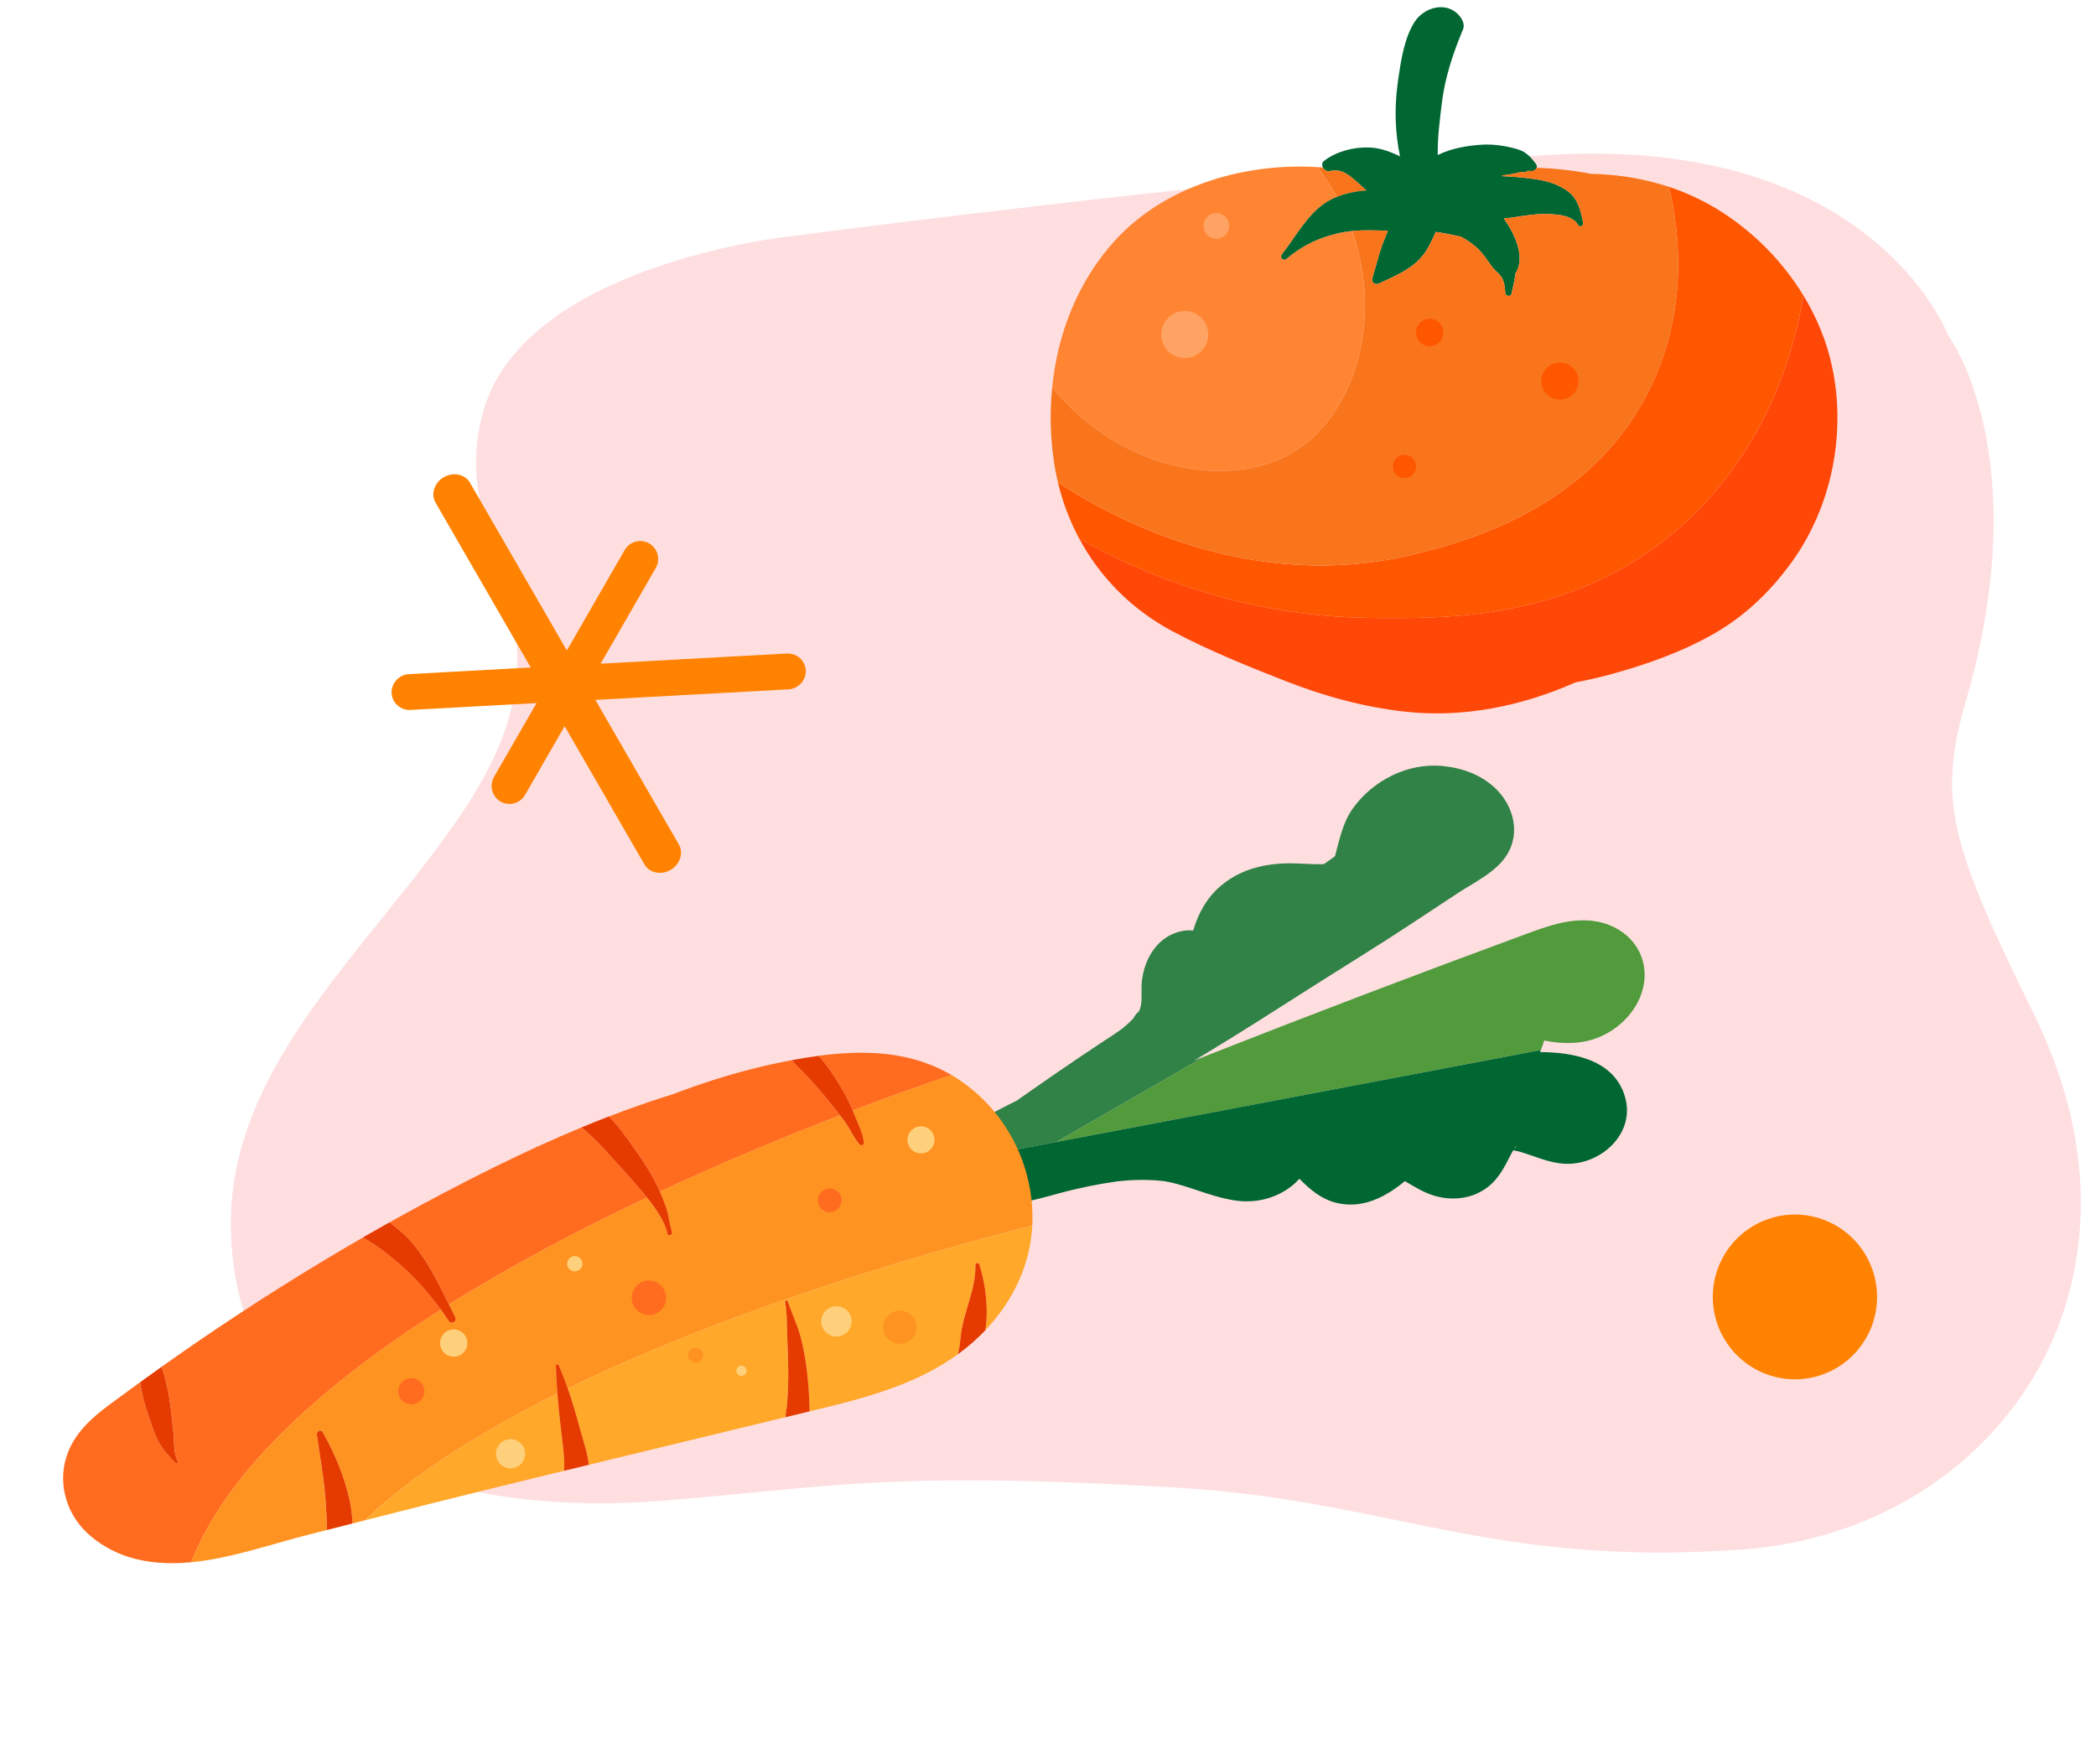
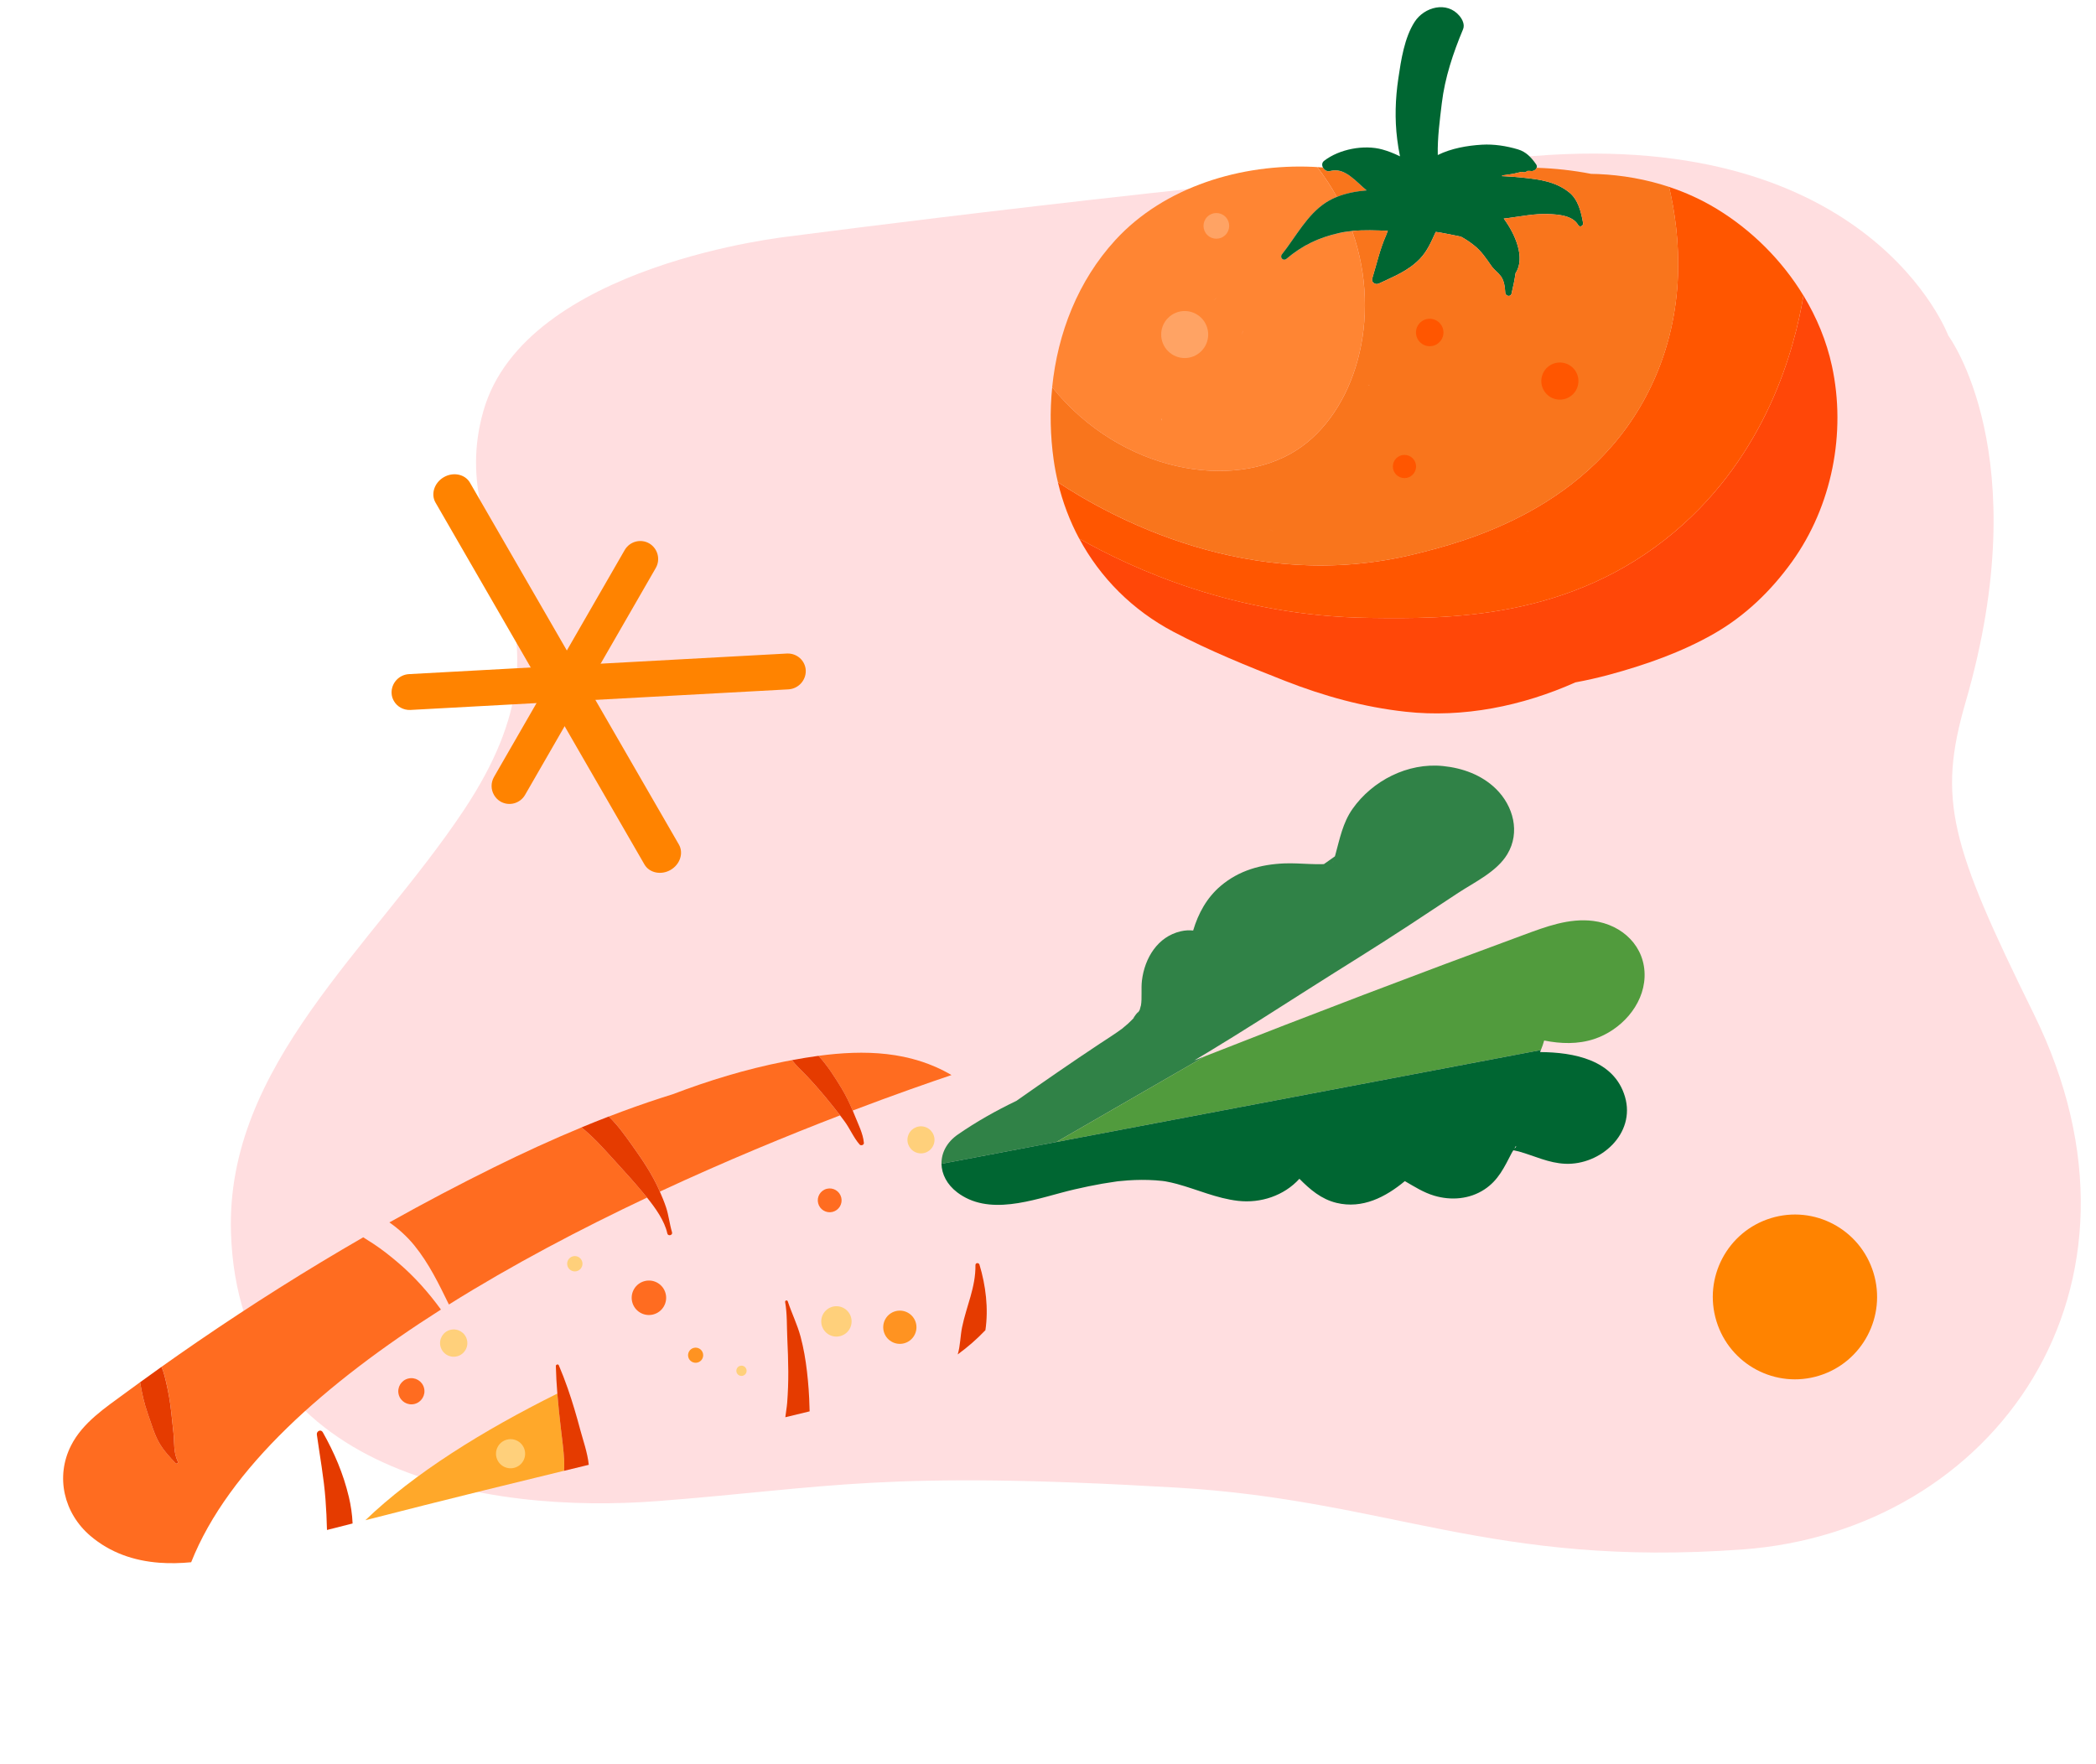
<svg xmlns="http://www.w3.org/2000/svg" width="183" height="154" viewBox="0 0 183 154" fill="none">
  <path d="M170.103 29.299C170.103 29.299 163.395 11.277 133.943 13.619C104.49 15.954 68.969 20.635 68.969 20.635C68.969 20.635 45.869 23.039 42.209 35.869C38.606 48.504 51.762 53.791 40.499 70.732C32.5 82.757 19.701 93.001 20.167 107.628C20.84 128.674 42.428 132.228 57.513 131.052C72.599 129.876 76.983 128.37 102.758 129.883C121.318 130.972 130.216 136.869 152.123 135.283C174.031 133.696 189.4 112.535 177.566 88.519C170.279 73.726 169.144 69.811 171.617 61.293C177.885 39.703 170.103 29.299 170.103 29.299Z" fill="#FFDEE0" />
  <path d="M34.395 61.212C34.675 61.697 35.222 62.011 35.828 61.985L68.836 60.187C69.702 60.137 70.376 59.406 70.351 58.539C70.312 57.681 69.585 57.022 68.711 57.059L35.702 58.857C34.837 58.908 34.162 59.639 34.188 60.505C34.195 60.77 34.271 60.996 34.395 61.212Z" fill="#FF8300" />
  <path d="M38.023 43.878L56.265 75.473C56.693 76.214 57.72 76.43 58.547 75.952C59.374 75.475 59.701 74.477 59.273 73.736L41.031 42.141C40.603 41.4 39.576 41.184 38.749 41.662C37.922 42.139 37.595 43.137 38.023 43.878Z" fill="#FF8300" />
  <path d="M43.132 69.407C43.264 69.637 43.451 69.836 43.698 69.982C44.45 70.413 45.398 70.154 45.835 69.415L57.257 49.586C57.686 48.833 57.425 47.883 56.686 47.445C55.934 47.014 54.986 47.273 54.548 48.012L43.127 67.841C42.844 68.347 42.858 68.934 43.132 69.407Z" fill="#FF8300" />
  <path d="M158.824 120.109C155.039 121.277 151.026 119.146 149.861 115.349C148.697 111.552 150.821 107.526 154.607 106.358C158.392 105.19 162.405 107.321 163.569 111.118C164.734 114.916 162.609 118.941 158.824 120.109Z" fill="#FF8300" />
  <path d="M119.478 33.624C119.478 33.624 119.471 33.622 119.469 33.621C119.482 33.628 119.496 33.635 119.509 33.641C119.513 33.641 119.517 33.643 119.52 33.644C119.505 33.636 119.49 33.629 119.478 33.622V33.624Z" fill="#FF5600" />
  <path d="M119.32 16.628C118.401 15.875 117.406 14.57 116.131 14.935C115.874 15.008 115.619 14.842 115.503 14.622C115.34 14.61 115.176 14.601 115.012 14.591C115.663 15.436 116.232 16.307 116.722 17.194C117.545 16.86 118.426 16.703 119.322 16.628H119.32Z" fill="#F9751C" />
  <path d="M159.946 31.958C159.477 29.788 158.618 27.712 157.461 25.807C156.681 30.47 154.254 39.631 146.219 46.423C137.062 54.161 126.292 54.03 119.577 53.948C107.812 53.803 98.875 49.643 94.231 47.031C96.067 50.447 98.875 53.274 102.466 55.168C105.579 56.81 108.918 58.162 112.192 59.445C115.601 60.78 119.067 61.738 122.713 62.139C127.755 62.696 132.922 61.643 137.543 59.578C138.554 59.393 139.546 59.165 140.508 58.906C143.628 58.064 146.812 56.946 149.624 55.34C152.371 53.771 154.618 51.601 156.457 49.046C159.954 44.187 161.207 37.786 159.946 31.956V31.958Z" fill="#FF4708" />
  <path d="M113.206 39.296C118.26 36.041 120.778 27.87 118.056 20.168C117.671 20.205 117.291 20.261 116.916 20.345C115.131 20.753 113.738 21.407 112.322 22.598C112.043 22.833 111.706 22.484 111.927 22.204C113.133 20.689 114.123 18.73 115.788 17.669C116.087 17.478 116.4 17.323 116.721 17.192C116.231 16.305 115.662 15.434 115.01 14.589C114.887 14.582 114.764 14.573 114.64 14.567C108.416 14.287 101.679 16.273 97.377 20.964C94.123 24.512 92.34 29.089 91.863 33.814C97.873 41.253 107.651 42.873 113.208 39.294L113.206 39.296ZM108.399 29.187C108.399 29.187 108.403 29.175 108.405 29.169C108.45 29.076 108.494 28.984 108.539 28.89C108.55 28.88 108.52 28.951 108.397 29.192C108.397 29.19 108.399 29.188 108.4 29.186L108.399 29.187ZM105.96 26.203C106.022 26.162 106.082 26.119 106.141 26.074C106.242 26.007 106.268 25.996 105.949 26.212C105.953 26.21 105.957 26.206 105.96 26.203ZM101.434 36.728C101.415 36.658 101.398 36.608 101.385 36.574C101.385 36.563 101.383 36.553 101.382 36.543C101.413 36.575 101.428 36.652 101.434 36.728Z" fill="#FF8533" />
  <path d="M138.218 19.474C138.048 18.513 137.79 17.418 136.99 16.785C135.822 15.86 134.457 15.669 133.019 15.518C132.374 15.45 131.738 15.4 131.103 15.374C131.151 15.35 131.199 15.325 131.249 15.301C131.47 15.269 131.692 15.238 131.912 15.208C132.186 15.171 132.515 15.077 132.838 15.006C132.879 15.014 132.921 15.02 132.963 15.03C133.124 15.075 133.253 15.02 133.334 14.926C133.453 14.917 133.567 14.915 133.671 14.93C133.872 14.961 134.099 14.833 134.165 14.652C134.199 14.56 134.191 14.455 134.118 14.349C133.699 13.749 133.248 13.255 132.529 13.041C131.52 12.74 130.435 12.572 129.382 12.633C128.106 12.709 126.709 12.951 125.531 13.534C125.497 12.025 125.708 10.491 125.882 9.019C126.148 6.788 126.872 4.626 127.737 2.559C127.908 2.152 127.681 1.692 127.427 1.387C126.33 0.071 124.354 0.603 123.51 1.909C122.616 3.296 122.324 5.246 122.088 6.843C121.825 8.617 121.765 10.392 121.99 12.172C122.053 12.667 122.128 13.162 122.233 13.65C121.705 13.387 121.174 13.185 120.693 13.052C119.088 12.607 116.93 13.018 115.611 14.038C115.407 14.194 115.404 14.428 115.503 14.618C115.618 14.839 115.874 15.005 116.13 14.93C117.405 14.564 118.402 15.871 119.32 16.623C118.424 16.699 117.544 16.856 116.72 17.19C116.4 17.32 116.087 17.475 115.788 17.666C114.124 18.728 113.133 20.687 111.927 22.201C111.706 22.48 112.043 22.83 112.322 22.596C113.736 21.404 115.131 20.75 116.916 20.343C117.291 20.257 117.671 20.202 118.055 20.166C119.083 20.068 120.136 20.114 121.17 20.148C121.124 20.284 121.072 20.418 121.013 20.551C120.465 21.794 120.205 23.028 119.809 24.31C119.699 24.663 120.095 24.896 120.388 24.755C121.679 24.138 122.936 23.668 123.961 22.606C124.636 21.908 124.965 21.077 125.355 20.245C126.005 20.331 126.629 20.48 127.281 20.603C127.372 20.62 127.464 20.641 127.555 20.663C127.966 20.879 128.352 21.145 128.714 21.434C129.363 21.951 129.764 22.578 130.231 23.243C130.463 23.573 130.803 23.8 131.032 24.107C131.335 24.508 131.393 25.081 131.423 25.56C131.441 25.86 131.896 25.956 131.97 25.634C132.107 25.044 132.237 24.449 132.321 23.849C133.201 22.519 132.296 20.435 131.289 19.082C131.408 19.068 131.526 19.056 131.643 19.041C132.833 18.888 133.976 18.642 135.185 18.688C136.089 18.723 137.317 18.817 137.79 19.65C137.927 19.891 138.259 19.719 138.215 19.471L138.218 19.474Z" fill="#006632" />
  <path d="M149.867 18.225C148.553 17.428 147.164 16.797 145.725 16.319C146.725 20.588 147.293 27.055 144.222 33.586C139.086 44.507 127.659 47.349 123.618 48.354C109.124 51.959 96.81 45.049 92.363 42.106C92.778 43.846 93.403 45.497 94.227 47.031C98.872 49.644 107.809 53.803 119.574 53.948C126.29 54.03 137.06 54.163 146.216 46.423C154.251 39.631 156.678 30.471 157.458 25.807C155.582 22.716 152.923 20.078 149.868 18.226L149.867 18.225ZM133.45 46.347C133.396 46.37 133.343 46.391 133.288 46.411C133.228 46.435 133.251 46.424 133.499 46.325C133.482 46.332 133.466 46.34 133.449 46.346L133.45 46.347ZM142.978 39.295C143.091 39.143 143.246 38.912 142.978 39.295V39.295Z" fill="#FF5600" />
  <path d="M123.621 48.353C127.662 47.348 139.089 44.506 144.224 33.585C147.296 27.054 146.728 20.587 145.728 16.318C143.731 15.655 141.639 15.287 139.517 15.196C139.319 15.187 139.12 15.183 138.922 15.18C137.361 14.875 135.763 14.701 134.165 14.651C134.099 14.832 133.872 14.96 133.671 14.93C133.567 14.914 133.453 14.916 133.334 14.926C133.252 15.021 133.124 15.075 132.963 15.03C132.922 15.019 132.879 15.013 132.838 15.006C132.515 15.077 132.188 15.172 131.912 15.207C131.692 15.236 131.47 15.267 131.249 15.301C131.199 15.325 131.151 15.348 131.103 15.374C131.738 15.399 132.374 15.45 133.019 15.517C134.457 15.67 135.822 15.86 136.99 16.785C137.79 17.418 138.047 18.513 138.218 19.474C138.263 19.723 137.931 19.893 137.794 19.652C137.32 18.819 136.091 18.724 135.189 18.69C133.98 18.643 132.836 18.889 131.647 19.043C131.529 19.058 131.412 19.07 131.293 19.084C132.301 20.438 133.205 22.52 132.325 23.851C132.241 24.451 132.111 25.045 131.974 25.637C131.9 25.958 131.445 25.862 131.427 25.562C131.397 25.083 131.339 24.51 131.036 24.109C130.806 23.804 130.466 23.576 130.235 23.245C129.768 22.58 129.367 21.954 128.718 21.437C128.356 21.148 127.969 20.881 127.559 20.666C127.468 20.643 127.376 20.623 127.285 20.606C126.633 20.483 126.009 20.334 125.359 20.247C124.968 21.08 124.64 21.909 123.965 22.609C122.94 23.67 121.683 24.142 120.392 24.758C120.099 24.897 119.703 24.665 119.813 24.312C120.209 23.032 120.469 21.797 121.017 20.554C121.076 20.421 121.127 20.285 121.174 20.15C120.138 20.116 119.086 20.069 118.059 20.168C120.782 27.87 118.264 36.041 113.21 39.296C107.654 42.874 97.876 41.254 91.866 33.815C91.653 35.919 91.7 38.051 91.992 40.134C92.086 40.802 92.212 41.46 92.366 42.106C96.813 45.048 109.125 51.958 123.621 48.355V48.353ZM119.482 33.624C119.501 33.629 119.521 33.633 119.538 33.637C119.551 33.643 119.563 33.65 119.574 33.657C119.559 33.653 119.54 33.649 119.522 33.645C119.538 33.653 119.557 33.663 119.577 33.673C119.56 33.666 119.542 33.658 119.526 33.65C119.521 33.647 119.517 33.645 119.512 33.642C119.512 33.642 119.512 33.642 119.51 33.642C119.495 33.634 119.482 33.628 119.469 33.621C119.47 33.621 119.471 33.621 119.473 33.621C119.449 33.61 119.427 33.598 119.404 33.585C119.404 33.585 119.427 33.595 119.482 33.623V33.624ZM111.15 46.373C111.073 46.337 110.995 46.302 110.918 46.268C110.812 46.219 110.799 46.209 111.165 46.379C111.16 46.378 111.155 46.375 111.15 46.373Z" fill="#F9751C" />
  <path d="M137.79 33.53C137.934 32.647 137.334 31.815 136.451 31.672C135.567 31.528 134.735 32.128 134.592 33.011C134.448 33.894 135.048 34.727 135.931 34.87C136.815 35.013 137.647 34.413 137.79 33.53Z" fill="#FF5600" />
  <path d="M122.623 41.742C123.182 41.742 123.636 41.289 123.636 40.729C123.636 40.169 123.182 39.716 122.623 39.716C122.063 39.716 121.609 40.169 121.609 40.729C121.609 41.289 122.063 41.742 122.623 41.742Z" fill="#FF5600" />
  <path d="M124.827 30.227C125.489 30.227 126.026 29.691 126.026 29.029C126.026 28.367 125.489 27.831 124.827 27.831C124.165 27.831 123.629 28.367 123.629 29.029C123.629 29.691 124.165 30.227 124.827 30.227Z" fill="#FF5600" />
  <path d="M104.886 30.659C105.687 29.858 105.687 28.558 104.886 27.757C104.084 26.955 102.784 26.955 101.983 27.757C101.181 28.558 101.181 29.858 101.983 30.659C102.784 31.461 104.084 31.461 104.886 30.659Z" fill="#FFA364" />
  <path d="M106.992 20.513C107.43 20.075 107.43 19.365 106.992 18.927C106.554 18.489 105.844 18.489 105.406 18.927C104.968 19.365 104.968 20.075 105.406 20.513C105.844 20.951 106.554 20.951 106.992 20.513Z" fill="#FFA364" />
  <path d="M112.548 102.058C112.543 102.055 112.539 102.051 112.535 102.046C112.517 102.041 112.518 102.043 112.548 102.058Z" fill="#6EAE00" />
  <path d="M116.435 75.155C116.435 75.155 116.436 75.151 116.438 75.149C116.371 75.249 116.337 75.307 116.325 75.336C116.327 75.335 116.329 75.332 116.331 75.33C116.364 75.27 116.399 75.212 116.436 75.156L116.435 75.155Z" fill="#6EAE00" />
-   <path d="M132.354 100.049C132.354 100.049 132.297 100.153 132.225 100.271C132.331 100.203 132.404 100.125 132.354 100.049Z" fill="#6EAE00" />
  <path d="M105.202 92.22C104.892 92.342 104.582 92.463 104.273 92.585C104.684 92.34 105.096 92.093 105.506 91.845C108.457 90.061 111.363 88.198 114.27 86.344C117.174 84.493 120.122 82.694 122.998 80.802C124.436 79.856 125.869 78.901 127.31 77.958C128.76 77.009 130.685 76.106 131.603 74.579C132.751 72.674 132.128 70.362 130.611 68.876C129.362 67.653 127.691 67.053 125.981 66.881C122.916 66.572 119.826 68.15 118.083 70.631C117.236 71.837 116.97 73.245 116.589 74.631C116.576 74.678 116.561 74.723 116.547 74.769C116.229 74.994 115.909 75.219 115.591 75.444C115.505 75.448 115.419 75.451 115.333 75.452C114.996 75.456 114.659 75.446 114.321 75.433C113.593 75.407 112.862 75.353 112.133 75.383C110.078 75.467 108.179 75.996 106.585 77.342C105.365 78.374 104.619 79.746 104.173 81.243C103.828 81.208 103.473 81.221 103.09 81.31C101.066 81.777 99.939 83.656 99.702 85.603C99.617 86.306 99.724 87.153 99.615 87.786C99.612 87.769 99.518 88.136 99.512 88.156C99.511 88.162 99.51 88.165 99.508 88.17C99.501 88.182 99.494 88.193 99.484 88.21C99.419 88.315 99.355 88.419 99.292 88.524C99.672 87.897 98.602 89.283 99.101 88.759C98.895 88.976 98.692 89.19 98.469 89.39C98.396 89.457 97.989 89.79 98.016 89.778C97.37 90.259 96.683 90.687 96.012 91.13C93.56 92.756 91.144 94.427 88.739 96.116C86.96 96.969 85.24 97.939 83.634 99.05C82.653 99.728 82.184 100.668 82.202 101.611L92.231 99.708L105.205 92.221L105.202 92.22ZM116.434 75.149C116.434 75.149 116.433 75.153 116.431 75.155C116.395 75.21 116.36 75.268 116.327 75.327C116.325 75.328 116.323 75.331 116.321 75.333C116.333 75.305 116.367 75.246 116.433 75.148L116.434 75.149Z" fill="#308247" />
  <path d="M134.533 91.679C134.644 91.407 134.742 91.13 134.82 90.847C136.271 91.134 137.752 91.187 139.176 90.719C141.474 89.965 143.494 87.809 143.586 85.305C143.683 82.638 141.638 80.732 139.116 80.407C136.994 80.134 134.961 80.913 133.01 81.632C123.702 85.056 114.434 88.587 105.205 92.22L92.232 99.707L134.533 91.679Z" fill="#519B3D" />
  <path d="M129.596 103.854C130.828 103.049 131.346 101.892 131.993 100.651C132.002 100.634 132.057 100.543 132.121 100.438C132.141 100.437 132.158 100.437 132.179 100.437C132.353 100.476 132.623 100.537 132.616 100.535C133.986 100.921 135.21 101.548 136.668 101.608C139.738 101.734 142.821 98.985 141.877 95.761C140.929 92.521 137.389 91.873 134.462 91.855C134.487 91.798 134.508 91.738 134.531 91.68L92.23 99.707L82.2 101.61C82.217 102.515 82.681 103.422 83.573 104.103C83.729 104.222 83.89 104.329 84.053 104.426C86.943 106.152 90.82 104.533 93.804 103.847C94.612 103.661 95.424 103.488 96.241 103.346C96.646 103.276 97.054 103.215 97.461 103.156C97.517 103.148 97.563 103.142 97.603 103.136C97.892 103.106 98.18 103.079 98.47 103.059C99.272 103.004 100.079 102.997 100.882 103.052C101.081 103.065 101.28 103.088 101.48 103.105C101.52 103.109 101.665 103.129 101.741 103.14C102.085 103.203 102.428 103.279 102.766 103.371C104.566 103.863 106.218 104.627 108.094 104.845C110.063 105.072 112.109 104.397 113.45 102.918C114.375 103.852 115.357 104.699 116.689 105.022C118.949 105.569 120.971 104.522 122.656 103.122C123.483 103.597 124.277 104.114 125.223 104.395C126.694 104.831 128.297 104.704 129.596 103.854ZM97.706 103.122C97.803 103.109 97.871 103.099 97.706 103.122V103.122ZM112.536 102.048C112.536 102.048 112.545 102.055 112.549 102.061C112.518 102.046 112.517 102.042 112.536 102.048ZM132.353 100.048C132.403 100.123 132.331 100.201 132.224 100.27C132.295 100.153 132.355 100.052 132.353 100.048Z" fill="#006632" />
  <path d="M39.196 113.894C44.76 110.41 50.74 107.275 56.492 104.559C56.383 104.424 56.276 104.294 56.172 104.169C55.409 103.252 54.612 102.361 53.804 101.485C53.056 100.673 52.335 99.837 51.523 99.085C51.282 98.862 51.028 98.648 50.777 98.431C48.195 99.499 45.654 100.669 43.152 101.904C40.06 103.43 37.006 105.042 33.995 106.728C34.796 107.281 35.561 107.98 36.168 108.727C37.455 110.309 38.309 112.093 39.194 113.894L39.196 113.894Z" fill="#FF6C20" />
  <path d="M38.5 114.339C37.425 112.859 36.174 111.45 34.801 110.28C34.088 109.672 33.378 109.105 32.594 108.59C32.322 108.411 32.013 108.228 31.713 108.028C26.772 110.876 21.946 113.925 17.245 117.143C16.191 117.866 15.142 118.597 14.099 119.338C14.201 119.568 14.289 119.814 14.363 120.094C14.575 120.907 14.748 121.751 14.864 122.584C14.979 123.416 15.05 124.26 15.145 125.096C15.245 125.976 15.124 126.765 15.527 127.607C15.586 127.728 15.435 127.851 15.337 127.75C14.824 127.227 14.248 126.588 13.884 125.942C13.462 125.19 13.202 124.258 12.913 123.447C12.596 122.556 12.384 121.613 12.232 120.679C11.818 120.98 11.404 121.282 10.991 121.586C9.217 122.894 7.222 124.188 6.196 126.222C4.822 128.947 5.58 132.127 7.893 134.096C9.612 135.559 11.672 136.271 13.911 136.44C14.833 136.509 15.761 136.486 16.691 136.398C19.942 128.19 28.491 120.697 38.497 114.336L38.5 114.339Z" fill="#FF6C20" />
  <path d="M74.448 96.96C78.154 95.553 81.162 94.506 83.074 93.862C79.5 91.757 75.447 91.647 71.46 92.184C72.264 93.045 72.94 94.132 73.46 94.993C73.841 95.625 74.162 96.282 74.447 96.961L74.448 96.96Z" fill="#FF6C20" />
  <path d="M57.497 103.775C57.537 103.862 57.575 103.948 57.614 104.036C63.348 101.368 68.808 99.126 73.346 97.381C72.942 96.851 72.524 96.332 72.1 95.82C71.533 95.136 70.948 94.471 70.332 93.829C69.944 93.424 69.501 93.014 69.144 92.559C68.901 92.604 68.657 92.651 68.415 92.699C65.105 93.358 61.883 94.337 58.737 95.537C58.398 95.642 58.059 95.748 57.723 95.858C56.187 96.357 54.665 96.9 53.157 97.482C54.012 98.31 54.73 99.357 55.302 100.158C56.125 101.312 56.905 102.483 57.496 103.775L57.497 103.775Z" fill="#FF6C20" />
-   <path d="M27.664 125.252C27.623 124.953 28.015 124.753 28.181 125.046C29.192 126.837 29.974 128.661 30.452 130.676C30.631 131.431 30.752 132.226 30.784 133.012C31.154 132.918 31.524 132.823 31.894 132.729C36.176 128.619 42.136 124.915 48.657 121.671C48.593 120.867 48.546 120.064 48.527 119.261C48.524 119.131 48.73 119.07 48.784 119.196C49.069 119.861 49.327 120.539 49.567 121.223C65.173 113.622 83.663 108.636 90.124 107.017C90.137 106.765 90.146 106.512 90.144 106.255C90.119 101.29 87.569 96.655 83.348 94.027C83.255 93.97 83.162 93.915 83.067 93.86C81.155 94.504 78.147 95.551 74.441 96.958C74.501 97.099 74.56 97.24 74.615 97.382C74.914 98.141 75.345 98.957 75.417 99.778C75.434 99.966 75.161 100.057 75.044 99.925C74.514 99.326 74.205 98.55 73.73 97.901C73.601 97.726 73.471 97.551 73.338 97.378C68.8 99.123 63.339 101.365 57.606 104.033C57.806 104.482 57.992 104.934 58.148 105.401C58.389 106.125 58.455 106.865 58.671 107.589C58.75 107.85 58.318 107.959 58.261 107.691C58.026 106.594 57.225 105.471 56.489 104.558C50.737 107.274 44.756 110.409 39.193 113.893C39.374 114.26 39.555 114.628 39.743 114.995C39.935 115.372 39.405 115.665 39.175 115.317C38.958 114.986 38.727 114.661 38.492 114.335C28.486 120.696 19.938 128.189 16.686 136.397C20.176 136.067 23.689 134.81 26.992 133.973C27.509 133.842 28.028 133.71 28.546 133.579C28.526 132.684 28.483 131.794 28.415 130.901C28.274 129.014 27.922 127.123 27.662 125.25L27.664 125.252ZM79.268 107.493C79.268 107.493 79.266 107.494 79.266 107.496C79.266 107.496 79.268 107.495 79.267 107.494L79.268 107.493Z" fill="#FF9321" />
  <path d="M48.969 124.722C48.85 123.709 48.742 122.689 48.66 121.671C42.139 124.915 36.179 128.619 31.897 132.729C35.384 131.84 38.871 130.953 42.364 130.094C44.657 129.531 46.951 128.972 49.243 128.413C49.256 128.12 49.273 127.821 49.257 127.507C49.206 126.577 49.078 125.647 48.968 124.722L48.969 124.722Z" fill="#FFA82A" />
-   <path d="M50.663 124.85C50.884 125.683 51.296 126.822 51.401 127.889C57.121 126.5 62.842 125.119 68.563 123.735C68.609 123.313 68.691 122.888 68.723 122.483C68.794 121.57 68.826 120.653 68.82 119.737C68.814 118.771 68.778 117.803 68.734 116.837C68.687 115.821 68.728 114.681 68.546 113.683C68.517 113.53 68.731 113.478 68.778 113.625C69.123 114.671 69.608 115.63 69.895 116.708C70.16 117.7 70.332 118.707 70.45 119.726C70.573 120.771 70.651 121.82 70.673 122.872C70.675 122.99 70.679 123.106 70.684 123.222C71.218 123.092 71.754 122.963 72.288 122.834C76.216 121.881 80.31 120.653 83.615 118.25C83.846 117.485 83.837 116.652 83.998 115.87C84.381 114.006 85.191 112.398 85.164 110.449C85.161 110.24 85.457 110.226 85.513 110.41C86.059 112.216 86.314 114.249 86.032 116.135C88.388 113.656 89.943 110.518 90.127 107.018C83.665 108.638 65.174 113.624 49.569 121.224C49.986 122.417 50.341 123.632 50.664 124.85L50.663 124.85Z" fill="#FFA82A" />
  <path d="M79.272 107.494C79.272 107.494 79.27 107.494 79.271 107.495C79.271 107.495 79.273 107.495 79.273 107.493L79.272 107.494Z" fill="#FF6C20" />
  <path d="M75.425 99.781C75.353 98.96 74.922 98.144 74.623 97.385C74.567 97.242 74.507 97.102 74.449 96.96C74.164 96.282 73.844 95.624 73.462 94.993C72.941 94.131 72.265 93.045 71.462 92.183C70.686 92.288 69.913 92.416 69.146 92.56C69.502 93.016 69.945 93.425 70.335 93.83C70.95 94.471 71.535 95.138 72.102 95.821C72.527 96.332 72.944 96.852 73.347 97.382C73.48 97.556 73.61 97.73 73.739 97.905C74.216 98.552 74.524 99.328 75.054 99.929C75.17 100.06 75.443 99.969 75.427 99.782L75.425 99.781Z" fill="#E53B00" />
  <path d="M58.674 107.589C58.456 106.866 58.391 106.125 58.15 105.401C57.994 104.935 57.808 104.482 57.608 104.033C57.569 103.946 57.531 103.859 57.492 103.772C56.901 102.48 56.121 101.309 55.298 100.155C54.726 99.354 54.008 98.308 53.153 97.479C52.357 97.786 51.565 98.103 50.776 98.43C51.028 98.647 51.281 98.861 51.523 99.085C52.334 99.835 53.055 100.672 53.803 101.484C54.611 102.361 55.409 103.251 56.171 104.168C56.275 104.293 56.383 104.424 56.491 104.559C57.227 105.472 58.029 106.595 58.264 107.692C58.321 107.96 58.753 107.851 58.674 107.59L58.674 107.589Z" fill="#E53B00" />
  <path d="M50.666 124.852C50.343 123.635 49.987 122.419 49.571 121.226C49.331 120.542 49.073 119.864 48.788 119.199C48.735 119.073 48.528 119.134 48.531 119.264C48.55 120.067 48.597 120.87 48.661 121.674C48.742 122.694 48.85 123.712 48.97 124.725C49.079 125.65 49.208 126.58 49.258 127.51C49.275 127.824 49.258 128.123 49.245 128.416C49.965 128.241 50.684 128.066 51.404 127.891C51.298 126.825 50.887 125.686 50.666 124.852Z" fill="#E53B00" />
  <path d="M70.454 119.728C70.336 118.708 70.164 117.701 69.899 116.709C69.611 115.63 69.128 114.672 68.782 113.626C68.734 113.48 68.522 113.532 68.55 113.684C68.732 114.682 68.692 115.824 68.738 116.839C68.783 117.804 68.82 118.772 68.825 119.739C68.83 120.655 68.797 121.572 68.727 122.485C68.695 122.888 68.612 123.314 68.567 123.737C69.274 123.566 69.981 123.395 70.688 123.223C70.684 123.107 70.68 122.991 70.677 122.874C70.654 121.822 70.576 120.773 70.454 119.728Z" fill="#E53B00" />
  <path d="M85.516 110.411C85.46 110.227 85.164 110.241 85.166 110.45C85.193 112.398 84.383 114.008 84.001 115.871C83.839 116.653 83.849 117.486 83.618 118.251C83.621 118.249 83.625 118.247 83.628 118.244C84.496 117.611 85.304 116.905 86.035 116.137C86.317 114.251 86.063 112.218 85.516 110.412L85.516 110.411Z" fill="#E53B00" />
-   <path d="M39.744 114.996C39.556 114.629 39.374 114.261 39.194 113.894C38.308 112.094 37.454 110.311 36.167 108.728C35.56 107.981 34.794 107.282 33.994 106.728C33.229 107.157 32.465 107.59 31.704 108.027C32.004 108.227 32.313 108.41 32.585 108.589C33.37 109.104 34.079 109.67 34.792 110.279C36.165 111.449 37.417 112.858 38.491 114.338C38.727 114.663 38.956 114.989 39.174 115.319C39.404 115.667 39.934 115.376 39.742 114.997L39.744 114.996Z" fill="#E53B00" />
  <path d="M30.453 130.676C29.974 128.661 29.192 126.838 28.181 125.046C28.016 124.754 27.623 124.954 27.664 125.252C27.923 127.125 28.276 129.016 28.418 130.903C28.484 131.796 28.529 132.686 28.548 133.58C29.294 133.391 30.04 133.201 30.785 133.012C30.753 132.226 30.633 131.431 30.454 130.675L30.453 130.676Z" fill="#E53B00" />
  <path d="M12.91 123.449C13.2 124.26 13.459 125.192 13.882 125.944C14.245 126.589 14.821 127.23 15.334 127.752C15.433 127.853 15.582 127.729 15.525 127.609C15.122 126.767 15.243 125.977 15.143 125.098C15.049 124.263 14.977 123.419 14.862 122.586C14.746 121.753 14.572 120.909 14.36 120.096C14.287 119.816 14.199 119.57 14.097 119.34C13.472 119.784 12.851 120.231 12.232 120.682C12.384 121.616 12.594 122.56 12.912 123.451L12.91 123.449Z" fill="#E53B00" />
  <path d="M72.693 105.809C72.136 105.949 71.572 105.61 71.432 105.053C71.291 104.497 71.63 103.933 72.187 103.792C72.743 103.652 73.307 103.991 73.448 104.548C73.588 105.104 73.249 105.668 72.693 105.809Z" fill="#FF6C20" />
  <path d="M57.023 114.767C56.218 114.97 55.399 114.48 55.197 113.674C54.995 112.868 55.484 112.05 56.291 111.848C57.096 111.645 57.914 112.135 58.116 112.941C58.318 113.748 57.83 114.565 57.023 114.767Z" fill="#FF6C20" />
  <path d="M36.194 122.577C35.582 122.731 34.962 122.359 34.808 121.747C34.654 121.135 35.026 120.514 35.638 120.36C36.25 120.206 36.87 120.578 37.024 121.19C37.178 121.802 36.806 122.423 36.194 122.577Z" fill="#FF6C20" />
  <path d="M78.918 117.288C78.141 117.483 77.352 117.01 77.157 116.234C76.962 115.456 77.434 114.667 78.211 114.473C78.988 114.278 79.777 114.75 79.972 115.527C80.166 116.304 79.695 117.093 78.918 117.288Z" fill="#FF9321" />
  <path d="M60.896 118.963C60.542 119.051 60.183 118.837 60.094 118.483C60.005 118.129 60.22 117.77 60.574 117.681C60.928 117.593 61.287 117.807 61.375 118.161C61.464 118.515 61.25 118.874 60.896 118.963Z" fill="#FF9321" />
  <path d="M72.066 116.284C72.571 116.815 73.41 116.836 73.941 116.331C74.471 115.827 74.492 114.988 73.988 114.457C73.483 113.926 72.644 113.905 72.114 114.41C71.583 114.914 71.562 115.753 72.066 116.284Z" fill="#FFD07B" />
  <path d="M64.848 120.116C64.607 120.177 64.364 120.031 64.304 119.791C64.244 119.551 64.39 119.307 64.629 119.248C64.87 119.187 65.113 119.333 65.173 119.573C65.233 119.812 65.087 120.057 64.848 120.116Z" fill="#FFD07B" />
  <path d="M44.888 128.157C44.206 128.328 43.515 127.914 43.344 127.234C43.173 126.552 43.587 125.861 44.268 125.69C44.949 125.519 45.641 125.933 45.811 126.614C45.982 127.296 45.568 127.987 44.888 128.157Z" fill="#FFD07B" />
  <path d="M80.114 100.663C80.745 100.826 81.39 100.447 81.553 99.815C81.716 99.184 81.337 98.54 80.706 98.376C80.074 98.213 79.43 98.592 79.267 99.223C79.103 99.855 79.483 100.499 80.114 100.663Z" fill="#FFD07B" />
  <path d="M50.35 110.985C49.992 111.075 49.629 110.857 49.538 110.499C49.448 110.14 49.666 109.777 50.024 109.687C50.383 109.596 50.746 109.815 50.836 110.173C50.927 110.531 50.708 110.895 50.35 110.985Z" fill="#FFD07B" />
  <path d="M39.902 118.419C39.264 118.579 38.617 118.191 38.457 117.553C38.297 116.914 38.684 116.267 39.323 116.107C39.961 115.947 40.608 116.335 40.768 116.973C40.929 117.612 40.541 118.259 39.902 118.419Z" fill="#FFD07B" />
</svg>